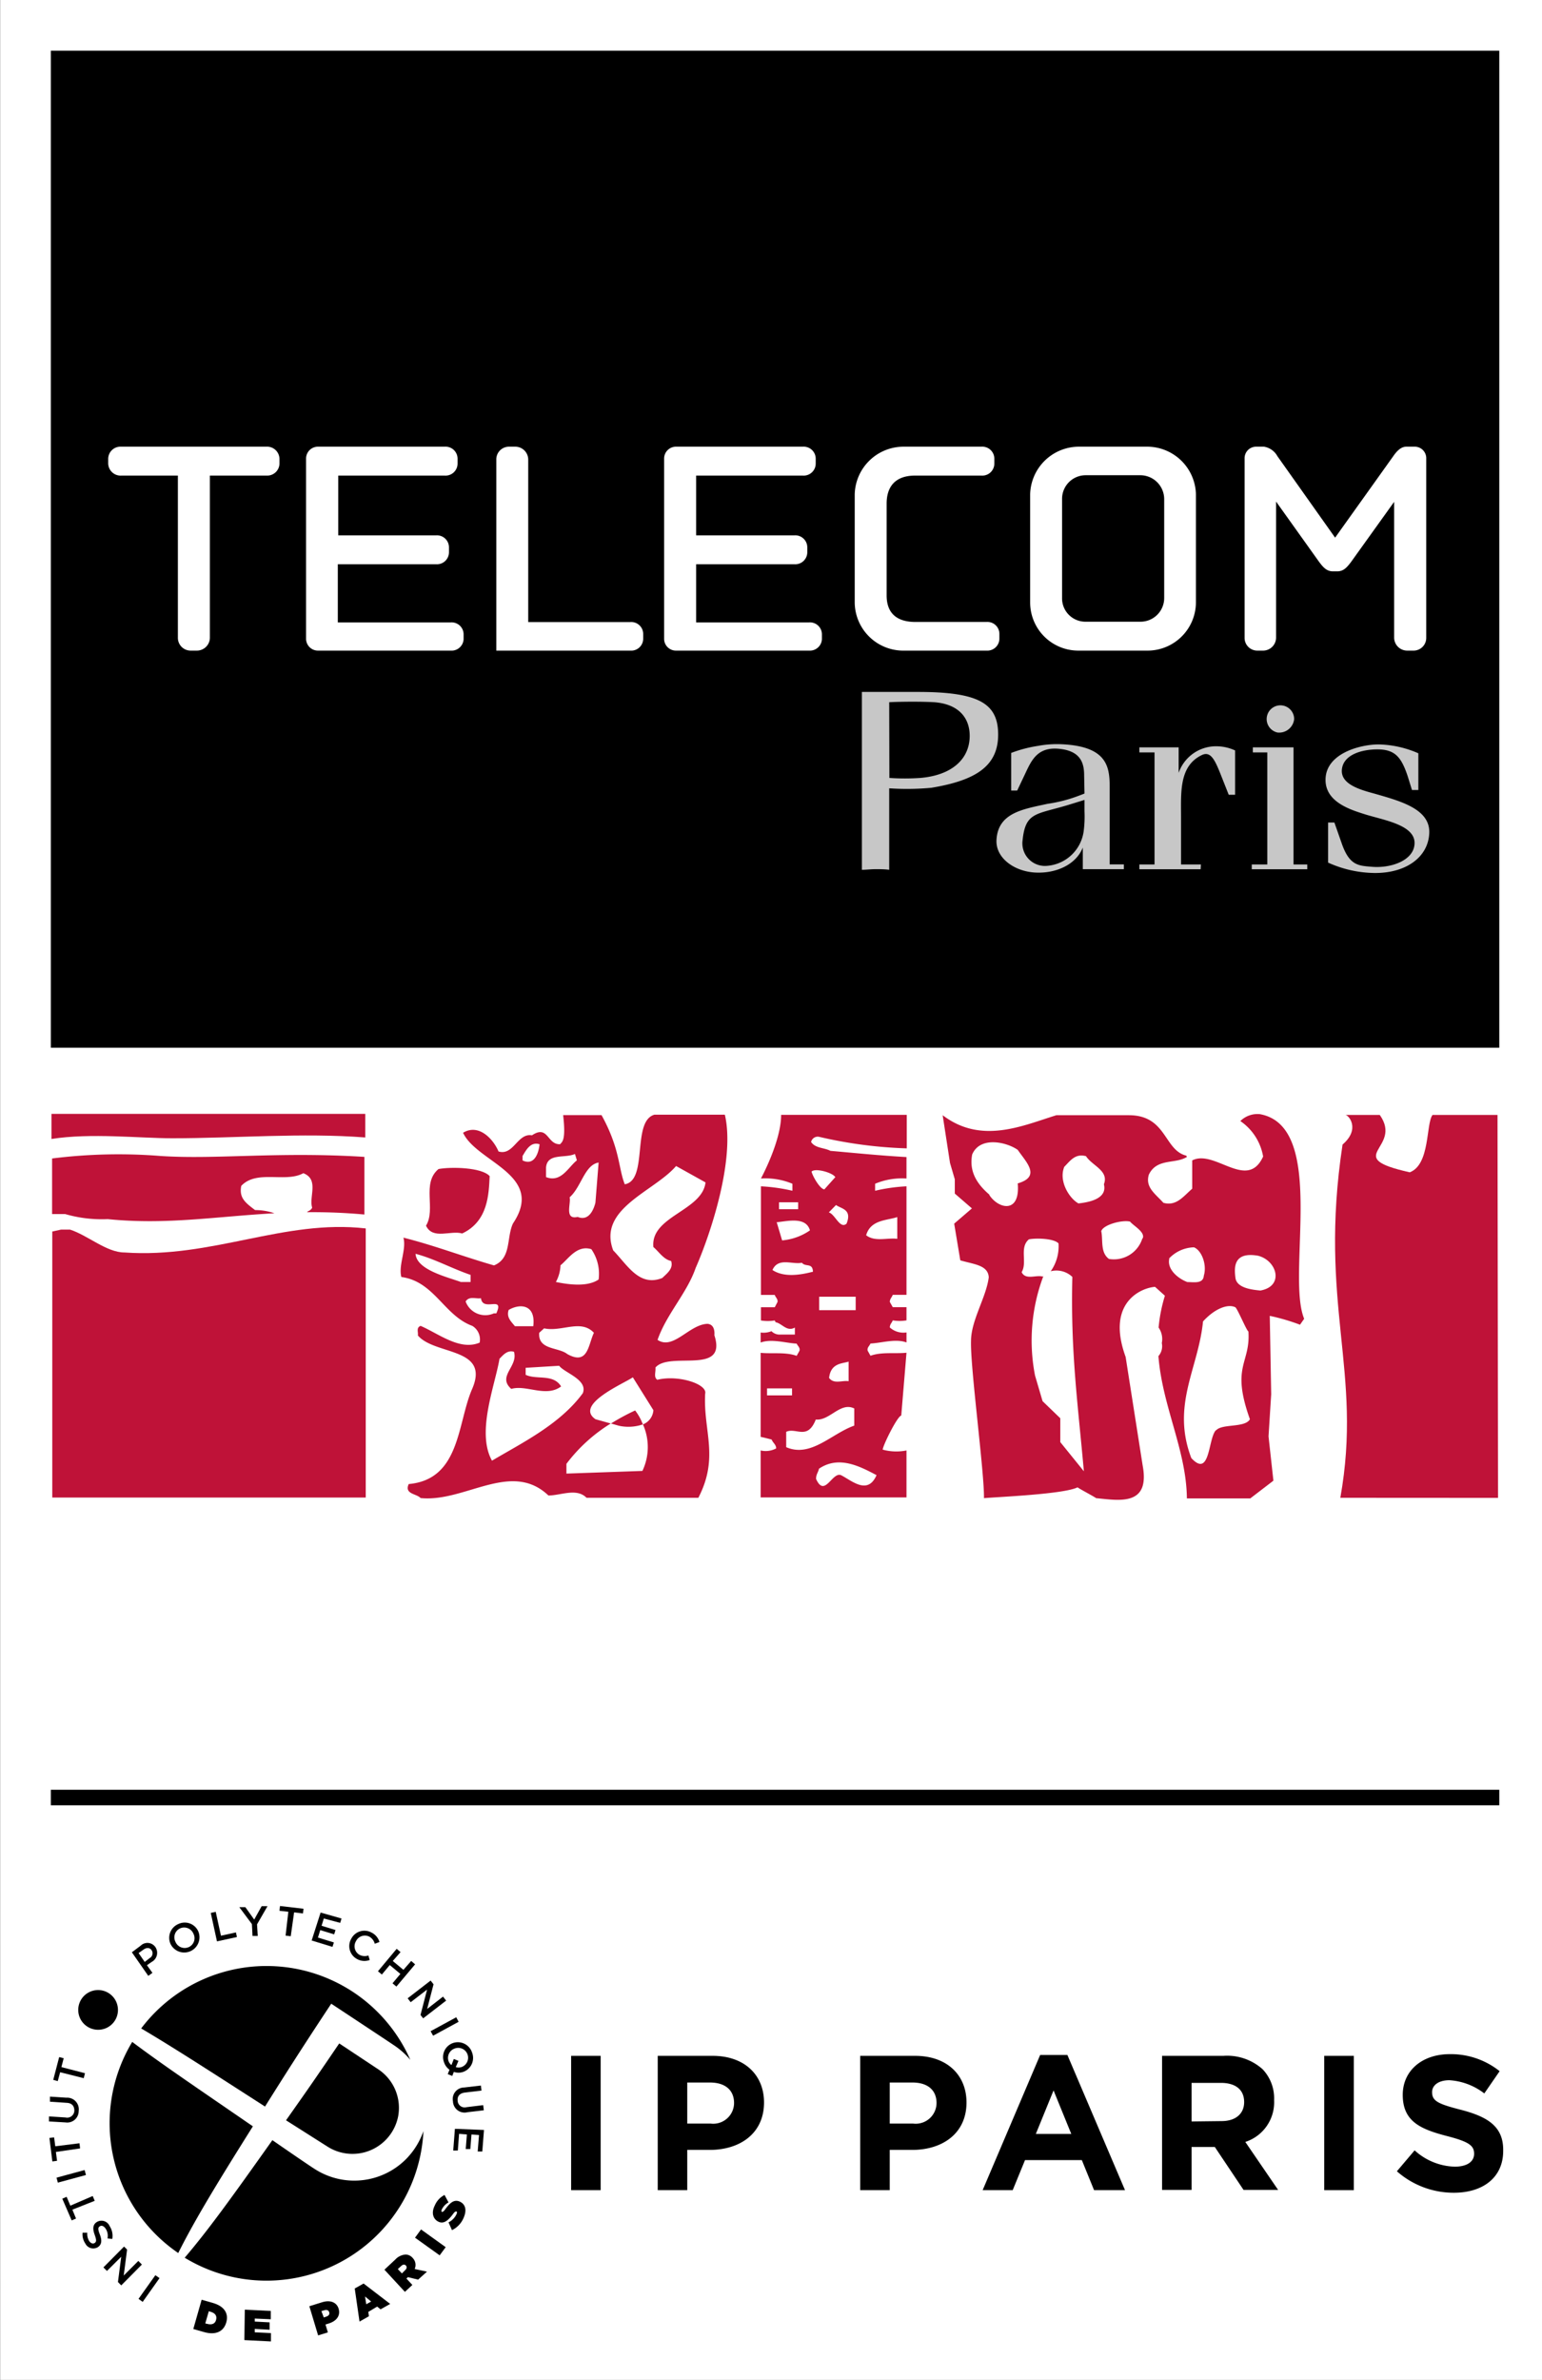
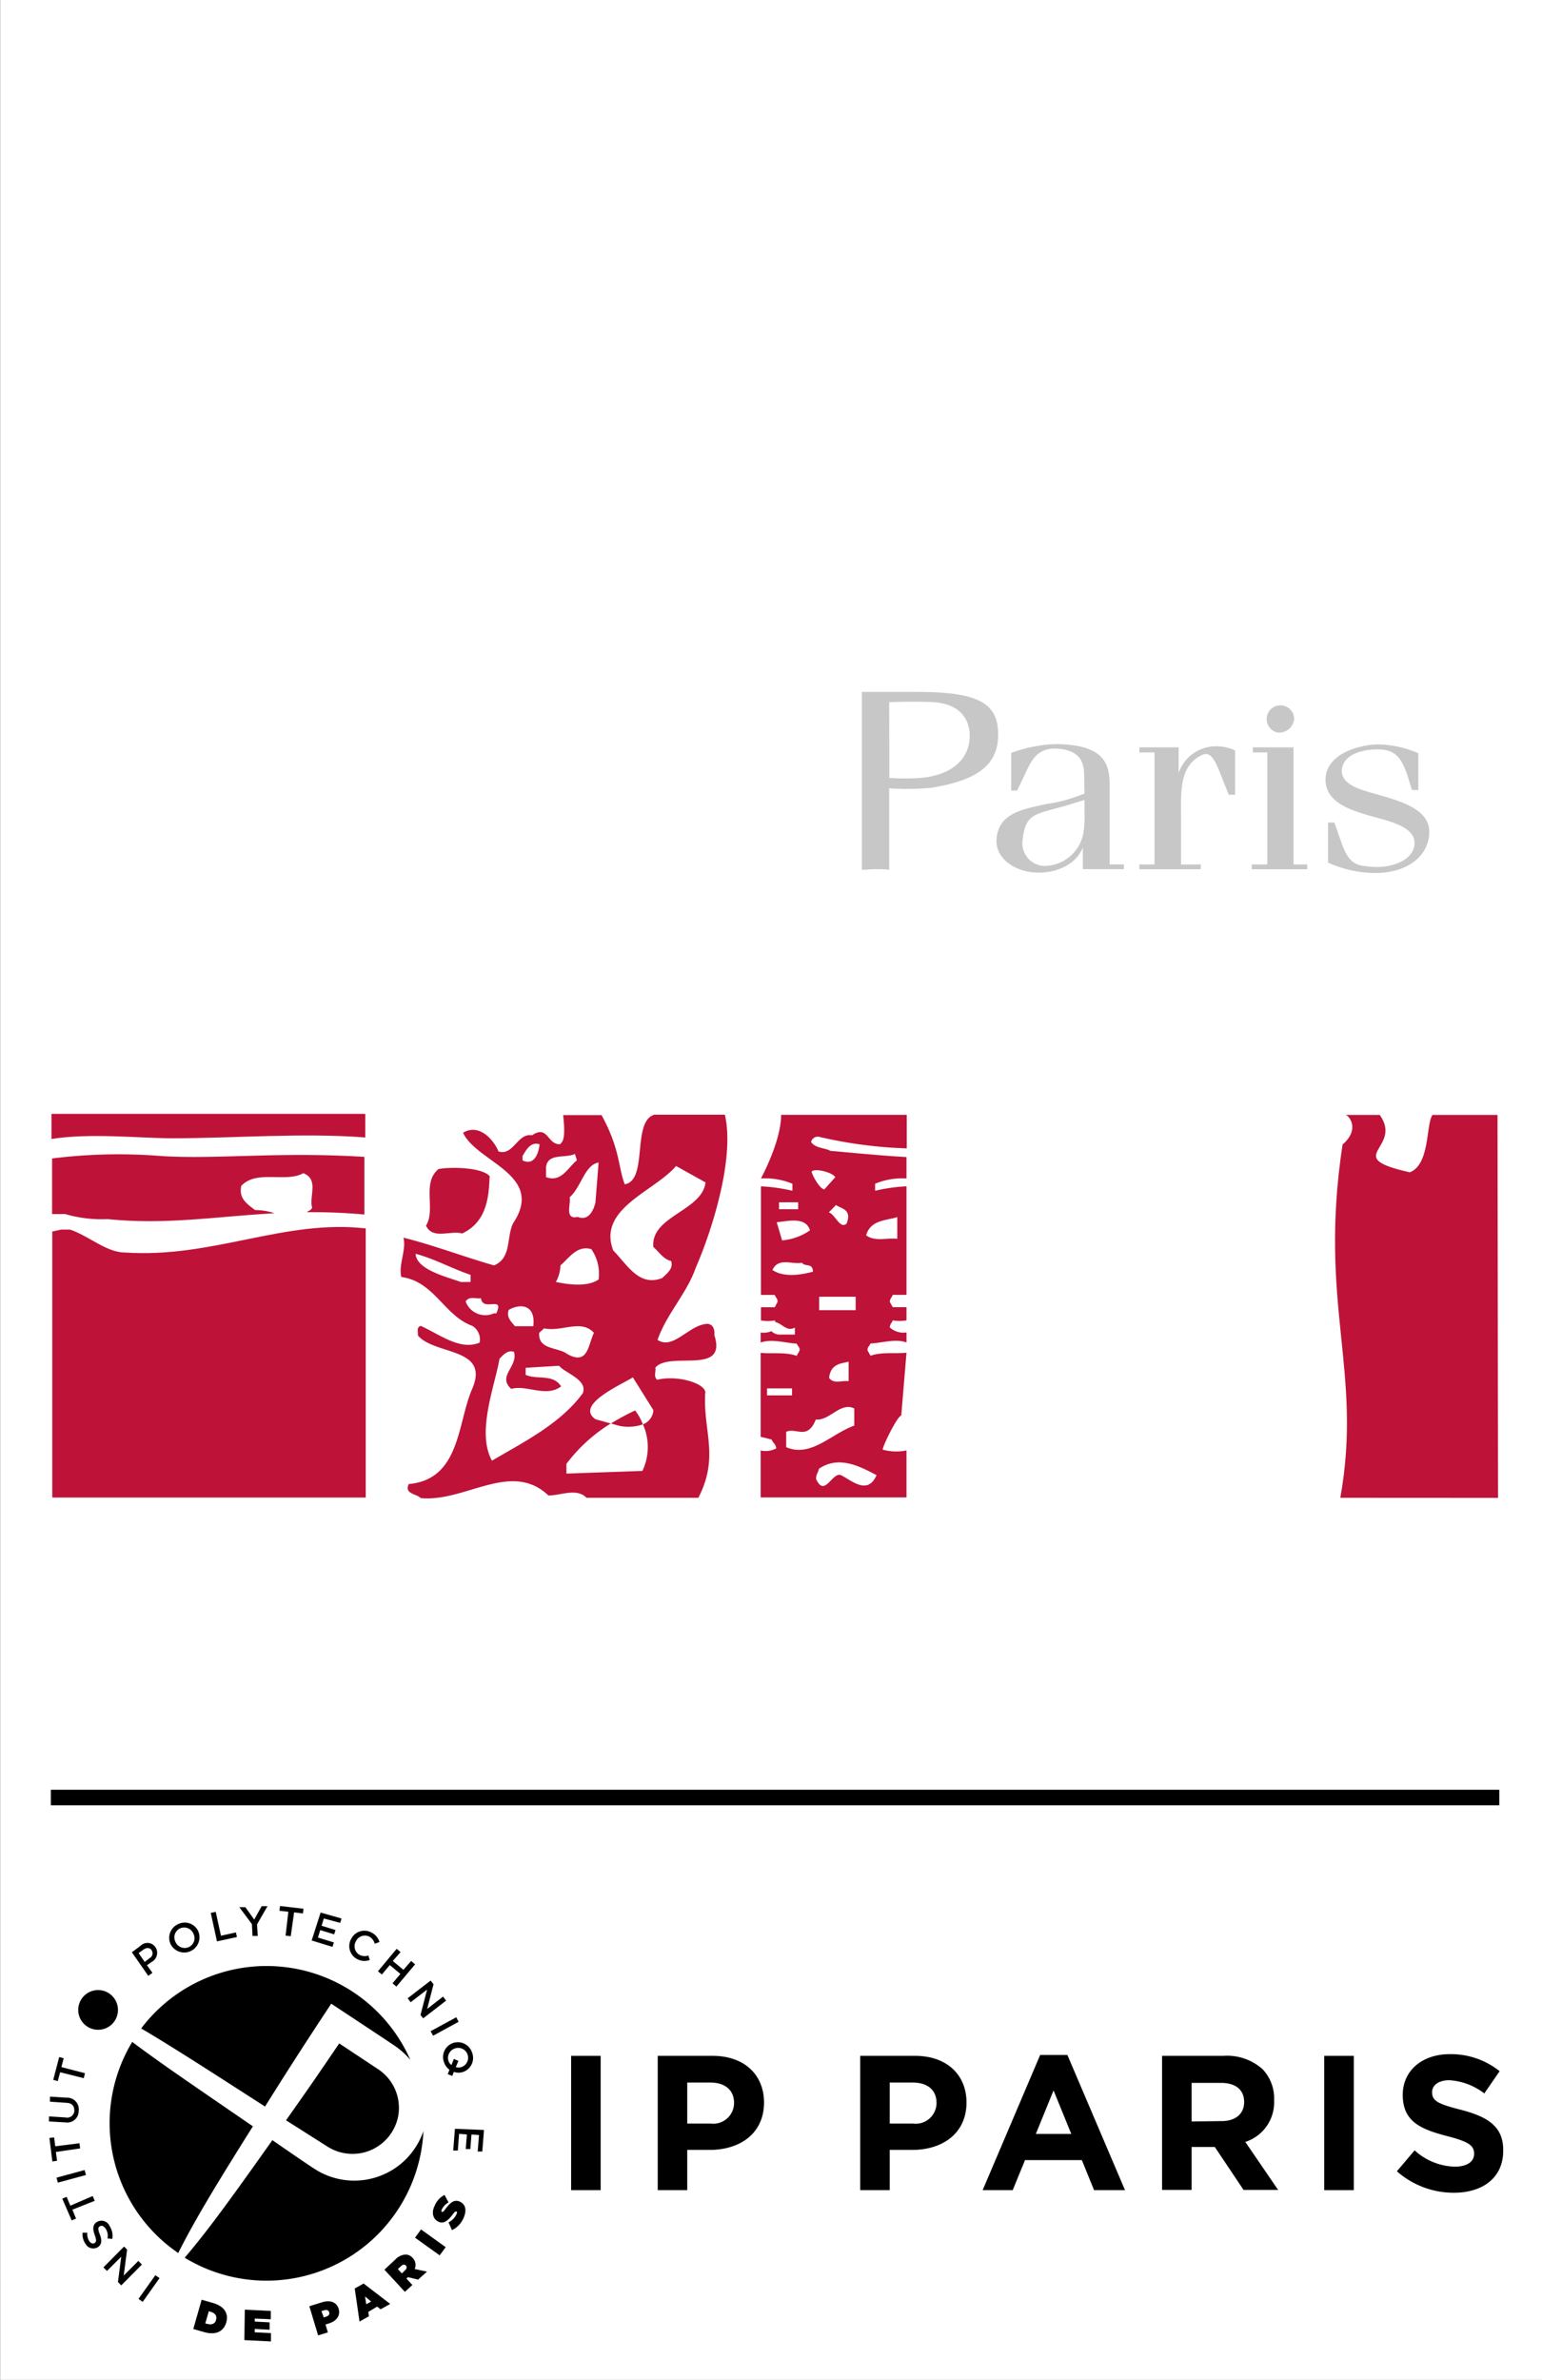
<svg xmlns="http://www.w3.org/2000/svg" xmlns:ns1="http://www.inkscape.org/namespaces/inkscape" xmlns:ns2="http://sodipodi.sourceforge.net/DTD/sodipodi-0.dtd" width="45.362" height="70" viewBox="0 0 12.002 18.521" version="1.1" id="svg36567" ns1:version="1.4 (e7c3feb100, 2024-10-09)" ns2:docname="telecom-paris.svg">
  <rect x="0" y="0" width="12.002" height="18.521" fill="#333333" stroke="none" />
  <ns2:namedview id="namedview36569" pagecolor="#ffffff" bordercolor="#666666" borderopacity="1.0" ns1:showpageshadow="2" ns1:pageopacity="0.0" ns1:pagecheckerboard="0" ns1:deskcolor="#d1d1d1" ns1:document-units="mm" showgrid="false" ns1:zoom="7.2907407" ns1:cx="54.384049" ns1:cy="29.96952" ns1:window-width="2558" ns1:window-height="1418" ns1:window-x="1920" ns1:window-y="20" ns1:window-maximized="1" ns1:current-layer="g31230" />
  <defs id="defs36564" />
  <g ns1:label="Calque 1" ns1:groupmode="layer" id="layer1" transform="translate(-84.035,-52.617)">
    <g id="g31230" transform="translate(7.375,-128.853)">
      <g id="g2956" transform="matrix(0.069,0,0,0.069,76.661,181.47)">
        <rect class="cls-1" width="174.83" height="269.79" id="rect2739" x="0" y="0" style="fill:#ffffff" />
        <path d="m 59,277.44 c -6.66,-4.58 -10.25,-7 -13.61,-9.52 a 17.73,17.73 0 0 0 5.19,23.81 c 1.92,-3.84 4.54,-8.11 8.42,-14.29 z" transform="translate(-30.49,-37.62)" id="path2741" />
        <path d="m 76.41,281 a 8.24,8.24 0 0 1 -10.28,1.35 C 65.53,282 61.2,279 61.2,279 c -4.79,6.76 -7.25,10.15 -9.89,13.26 A 17.73,17.73 0 0 0 78.24,277.98 8.45,8.45 0 0 1 76.41,281 Z" transform="translate(-30.49,-37.62)" id="path2743" />
        <path d="m 73.13,271 -4.39,-2.91 c -3.11,4.58 -3.6,5.26 -6,8.67 l 4.73,3 a 5.25,5.25 0 0 0 7.92,-3.46 5.22,5.22 0 0 0 -2.26,-5.3 z" transform="translate(-30.49,-37.62)" id="path2745" />
        <path d="m 60.37,275.21 c 2.25,-3.59 4.28,-6.78 7.47,-11.6 0,0 6.7,4.42 7.3,4.84 a 8.87,8.87 0 0 1 1.62,1.49 17.72,17.72 0 0 0 -30.36,-3.54 c 3.6,2.12 7.83,4.86 13.97,8.81 z" transform="translate(-30.49,-37.62)" id="path2747" />
        <path d="m 43.78,264.32 a 2.24,2.24 0 1 0 -2.24,2.23 2.23,2.23 0 0 0 2.24,-2.23 z" transform="translate(-30.49,-37.62)" id="path2749" />
        <path d="m 45.35,257.81 1,-0.75 a 1.09,1.09 0 0 1 1.65,0.16 v 0 a 1.16,1.16 0 0 1 -0.42,1.68 l -0.53,0.37 0.62,0.86 -0.47,0.34 z m 2,0.66 a 0.62,0.62 0 0 0 0.23,-0.89 v 0 c -0.23,-0.32 -0.57,-0.32 -0.92,-0.07 l -0.55,0.39 0.69,1 z" transform="translate(-30.49,-37.62)" id="path2751" />
        <path d="m 49.71,256.87 v 0 a 1.69,1.69 0 0 1 0.89,-2.25 1.67,1.67 0 0 1 2.25,0.85 v 0 a 1.72,1.72 0 0 1 -3.14,1.4 z m 2.59,-1.14 v 0 a 1.13,1.13 0 0 0 -1.5,-0.62 1.11,1.11 0 0 0 -0.54,1.51 v 0 a 1.13,1.13 0 0 0 1.5,0.61 1.1,1.1 0 0 0 0.54,-1.5 z" transform="translate(-30.49,-37.62)" id="path2753" />
        <path d="m 54.25,253.37 0.56,-0.12 0.59,2.69 1.69,-0.37 0.11,0.52 -2.25,0.49 z" transform="translate(-30.49,-37.62)" id="path2755" />
        <path d="m 58.89,254.63 -1.42,-1.91 h 0.68 l 1,1.4 0.84,-1.51 h 0.66 l -1.18,2.05 0.08,1.31 h -0.59 z" transform="translate(-30.49,-37.62)" id="path2757" />
        <path d="m 63,253.24 -1,-0.11 0.06,-0.54 2.65,0.31 -0.06,0.53 -1,-0.12 -0.38,2.69 -0.58,-0.07 z" transform="translate(-30.49,-37.62)" id="path2759" />
        <path d="M 66.64,253.33 69,254 68.85,254.49 67,254 l -0.25,0.82 1.57,0.48 -0.15,0.49 -1.57,-0.48 -0.26,0.84 1.8,0.55 -0.16,0.5 -2.35,-0.72 z" transform="translate(-30.49,-37.62)" id="path2761" />
        <path d="m 70.1,256.28 v 0 a 1.66,1.66 0 0 1 2.29,-0.69 1.72,1.72 0 0 1 0.89,1.06 l -0.53,0.2 a 1.29,1.29 0 0 0 -0.61,-0.8 1.11,1.11 0 0 0 -1.51,0.51 v 0 a 1.11,1.11 0 0 0 0.4,1.54 1.28,1.28 0 0 0 1,0.07 l 0.15,0.51 a 1.71,1.71 0 0 1 -1.45,-0.12 1.65,1.65 0 0 1 -0.63,-2.28 z" transform="translate(-30.49,-37.62)" id="path2763" />
        <path d="m 75.22,257.42 0.44,0.37 -0.88,1 1.2,1 0.88,-1 0.44,0.38 -2.11,2.51 -0.44,-0.37 0.89,-1.06 -1.2,-1 -0.89,1.07 -0.44,-0.37 z" transform="translate(-30.49,-37.62)" id="path2765" />
        <path d="m 79.05,261 0.33,0.42 -0.72,2.78 1.79,-1.39 0.35,0.45 -2.59,2 -0.3,-0.38 0.74,-2.86 -1.85,1.42 -0.34,-0.44 z" transform="translate(-30.49,-37.62)" id="path2767" />
        <path d="m 81.94,265.14 0.27,0.51 -2.88,1.57 -0.28,-0.51 z" transform="translate(-30.49,-37.62)" id="path2769" />
        <path d="m 81.18,271.06 a 1.71,1.71 0 0 1 -0.62,-0.85 1.67,1.67 0 0 1 1,-2.16 v 0 a 1.69,1.69 0 0 1 2.17,1.08 1.67,1.67 0 0 1 -1,2.17 v 0 a 1.61,1.61 0 0 1 -1.06,0 l -0.18,0.46 -0.51,-0.21 z m 0.22,-0.53 0.27,-0.69 0.52,0.22 -0.3,0.7 a 1.06,1.06 0 0 0 0.63,0 v 0 a 1.113,1.113 0 1 0 -0.71,-2.11 v 0 a 1.12,1.12 0 0 0 -0.74,1.43 1,1 0 0 0 0.33,0.45 z" transform="translate(-30.49,-37.62)" id="path2771" />
-         <path d="m 82.84,273.06 1.88,-0.22 0.07,0.57 -1.86,0.22 c -0.6,0.07 -0.89,0.42 -0.83,0.93 a 0.79,0.79 0 0 0 1,0.72 l 1.88,-0.23 0.07,0.58 -1.85,0.22 a 1.31,1.31 0 0 1 -1.63,-1.23 1.3,1.3 0 0 1 1.27,-1.56 z" transform="translate(-30.49,-37.62)" id="path2773" />
        <path d="m 85.07,277.85 -0.19,2.43 h -0.52 l 0.15,-1.86 -0.85,-0.06 -0.13,1.64 h -0.52 l 0.13,-1.64 -0.88,-0.07 -0.14,1.88 H 81.6 l 0.19,-2.45 z" transform="translate(-30.49,-37.62)" id="path2775" />
        <path d="m 46.57,297.24 -0.47,-0.34 1.9,-2.67 0.47,0.33 z" transform="translate(-30.49,-37.62)" id="path2777" />
        <path d="m 44.15,295.38 -0.37,-0.38 0.37,-2.85 -1.61,1.6 -0.4,-0.4 2.33,-2.35 0.34,0.34 -0.38,2.93 1.65,-1.65 0.4,0.41 z" transform="translate(-30.49,-37.62)" id="path2779" />
        <path d="m 43.14,290.14 -0.54,-0.06 a 1.45,1.45 0 0 0 -0.21,-1.1 c -0.2,-0.3 -0.46,-0.4 -0.66,-0.26 v 0 c -0.2,0.13 -0.23,0.31 0,0.9 0.23,0.59 0.28,1.12 -0.22,1.45 v 0 a 1,1 0 0 1 -1.41,-0.41 1.84,1.84 0 0 1 -0.31,-1.22 h 0.53 a 1.53,1.53 0 0 0 0.21,0.93 c 0.19,0.28 0.44,0.35 0.62,0.23 v 0 c 0.21,-0.14 0.22,-0.33 0,-0.94 -0.22,-0.61 -0.23,-1.11 0.22,-1.41 v 0 a 1,1 0 0 1 1.47,0.44 2,2 0 0 1 0.3,1.45 z" transform="translate(-30.49,-37.62)" id="path2781" />
        <path d="m 38.64,286.84 0.41,1 -0.49,0.21 -1.06,-2.45 0.49,-0.21 0.42,1 2.52,-1.09 0.23,0.54 z" transform="translate(-30.49,-37.62)" id="path2783" />
        <path d="m 37,283.79 -0.15,-0.56 3.17,-0.86 0.15,0.56 z" transform="translate(-30.49,-37.62)" id="path2785" />
        <path d="m 36.78,280.33 0.13,1 -0.53,0.07 -0.33,-2.65 0.53,-0.06 0.13,1 2.73,-0.34 0.07,0.58 z" transform="translate(-30.49,-37.62)" id="path2787" />
        <path d="M 37.88,277 36,276.89 v -0.57 l 1.86,0.12 a 0.81,0.81 0 0 0 1,-0.77 c 0,-0.51 -0.26,-0.85 -0.86,-0.88 l -1.89,-0.13 v -0.57 l 1.86,0.12 a 1.31,1.31 0 0 1 1.38,1.5 1.29,1.29 0 0 1 -1.47,1.29 z" transform="translate(-30.49,-37.62)" id="path2789" />
        <path d="m 37.26,271.34 -0.27,1 -0.51,-0.14 0.67,-2.57 0.51,0.13 -0.26,1 2.66,0.69 -0.14,0.56 z" transform="translate(-30.49,-37.62)" id="path2791" />
        <path d="m 53.22,297 1.27,0.36 c 1.32,0.38 1.79,1.21 1.51,2.19 v 0 c -0.28,1 -1.15,1.48 -2.49,1.1 l -1.23,-0.35 z m 0.63,2.72 c 0.5,0.14 0.89,0 1,-0.45 v 0 c 0.13,-0.48 -0.13,-0.78 -0.64,-0.92 l -0.18,-0.06 -0.4,1.38 z" transform="translate(-30.49,-37.62)" id="path2793" />
        <path d="m 58.09,298.12 2.93,0.14 v 0.94 l -1.81,-0.08 v 0.34 l 1.68,0.09 v 0.83 l -1.68,-0.09 v 0.38 l 1.83,0.09 v 0.94 l -3,-0.15 z" transform="translate(-30.49,-37.62)" id="path2795" />
        <path d="m 65.37,297.73 1.48,-0.46 c 0.87,-0.26 1.59,0 1.82,0.73 v 0 c 0.24,0.8 -0.24,1.41 -1.12,1.68 l -0.36,0.11 0.27,0.89 -1.1,0.34 z m 1.88,1.18 c 0.29,-0.08 0.44,-0.27 0.36,-0.5 v 0 c -0.07,-0.24 -0.28,-0.31 -0.57,-0.22 L 66.73,298.28 67,299 Z" transform="translate(-30.49,-37.62)" id="path2797" />
        <path d="m 70.49,295.73 1,-0.56 3,2.3 -1.09,0.61 -0.38,-0.31 -1,0.6 0.07,0.49 -1.06,0.6 z m 1.85,1.47 -0.69,-0.57 0.14,0.88 z" transform="translate(-30.49,-37.62)" id="path2799" />
        <path d="m 73.84,293.61 1.23,-1.15 a 1.73,1.73 0 0 1 1.18,-0.56 1.07,1.07 0 0 1 0.78,0.39 v 0 a 1.12,1.12 0 0 1 0.22,1.24 l 1.39,0.3 -1,0.9 -1.15,-0.28 v 0 l -0.17,0.16 0.67,0.72 -0.84,0.78 z m 2.32,0.07 c 0.21,-0.19 0.24,-0.39 0.1,-0.54 v 0 c -0.15,-0.16 -0.35,-0.12 -0.54,0.06 l -0.37,0.34 0.46,0.49 z" transform="translate(-30.49,-37.62)" id="path2801" />
        <path d="m 77.29,290 0.68,-0.93 2.78,2 -0.68,0.92 z" transform="translate(-30.49,-37.62)" id="path2803" />
        <path d="m 81.46,289.15 -0.39,-0.88 a 1.94,1.94 0 0 0 0.89,-0.9 c 0.09,-0.19 0.08,-0.29 0,-0.33 v 0 c -0.09,0 -0.18,0 -0.41,0.33 -0.48,0.63 -1,1.14 -1.63,0.82 v 0 c -0.59,-0.29 -0.82,-1 -0.4,-1.82 a 2.35,2.35 0 0 1 1.1,-1.19 l 0.45,0.84 a 1.81,1.81 0 0 0 -0.75,0.78 c -0.08,0.16 -0.06,0.25 0,0.29 v 0 c 0.08,0 0.17,0 0.39,-0.31 0.53,-0.72 1,-1.14 1.65,-0.84 v 0 c 0.65,0.31 0.79,1 0.39,1.87 a 2.7,2.7 0 0 1 -1.29,1.34 z" transform="translate(-30.49,-37.62)" id="path2805" />
        <path d="m 94.9,269.49 h 3.33 v 15.15 H 94.9 Z" transform="translate(-30.49,-37.62)" id="path2807" />
        <path d="m 110.86,269.49 h -6.19 v 15.15 H 108 v -4.54 h 2.53 c 3.4,0 6.13,-1.84 6.13,-5.35 0,-3.09 -2.19,-5.26 -5.8,-5.26 z m -0.22,7.64 H 108 v -4.63 h 2.57 c 1.67,0 2.71,0.82 2.71,2.32 a 2.35,2.35 0 0 1 -2.64,2.31 z" transform="translate(-30.49,-37.62)" id="path2809" />
        <path d="m 133.7,269.49 h -6.19 v 15.15 h 3.33 v -4.54 h 2.53 c 3.4,0 6.13,-1.84 6.13,-5.35 0,-3.09 -2.19,-5.26 -5.8,-5.26 z m -0.22,7.64 h -2.64 v -4.63 h 2.57 c 1.67,0 2.71,0.82 2.71,2.32 a 2.35,2.35 0 0 1 -2.64,2.31 z" transform="translate(-30.49,-37.62)" id="path2811" />
        <path d="m 147.81,269.39 h 3.07 l 6.5,15.25 h -3.49 l -1.38,-3.39 h -6.41 l -1.39,3.39 h -3.39 z m 3.51,8.91 -2,-4.91 -2,4.91 z" transform="translate(-30.49,-37.62)" id="path2813" />
        <path d="m 161.56,269.49 h 6.92 a 6,6 0 0 1 4.42,1.51 4.76,4.76 0 0 1 1.3,3.46 v 0.05 a 4.7,4.7 0 0 1 -3.25,4.69 l 3.7,5.41 h -3.9 l -3.24,-4.84 h -2.62 v 4.84 h -3.33 z m 6.71,7.36 c 1.62,0 2.55,-0.86 2.55,-2.14 v 0 c 0,-1.43 -1,-2.17 -2.62,-2.17 h -3.31 v 4.35 z" transform="translate(-30.49,-37.62)" id="path2815" />
        <path d="m 179.85,269.49 h 3.34 v 15.15 h -3.34 z" transform="translate(-30.49,-37.62)" id="path2817" />
        <path d="m 195.29,275.58 c -2.62,-0.67 -3.27,-1 -3.27,-2 0,-0.73 0.67,-1.34 1.95,-1.34 a 7.15,7.15 0 0 1 3.94,1.49 l 1.73,-2.51 a 8.8,8.8 0 0 0 -5.63,-1.92 c -3.09,0 -5.3,1.84 -5.3,4.59 0,3 2,3.87 5,4.65 2.53,0.65 3.05,1.1 3.05,2 0,0.9 -0.82,1.45 -2.19,1.45 a 7,7 0 0 1 -4.52,-1.84 l -2,2.36 a 9.67,9.67 0 0 0 6.43,2.42 c 3.27,0 5.56,-1.71 5.56,-4.72 0.05,-2.71 -1.68,-3.83 -4.75,-4.63 z" transform="translate(-30.49,-37.62)" id="path2819" />
        <rect x="5.72" y="201.86" width="163.39" height="1.75" id="rect2821" />
-         <rect x="5.72" y="5.72" width="163.39" height="112.45" id="rect2823" />
        <path class="cls-2" d="m 199.46,206.56 -0.06,-43.19 h -7.33 c -0.76,1 -0.25,5.59 -2.57,6.47 -7.84,-1.76 -0.69,-2.65 -3.38,-6.47 -0.34,0 -3.54,0 -3.88,0 0.36,0 1.73,1.58 -0.32,3.34 -2.75,18.11 2.31,25.49 -0.25,39.84 z" transform="translate(-30.49,-37.62)" id="path2825" style="fill:#bf1238" />
        <path class="cls-2" d="m 82.61,176.74 c 2.94,-1.38 3,-4.45 3.1,-6.47 -0.89,-1 -4.38,-1.06 -5.77,-0.8 -1.94,1.62 -0.26,4.51 -1.41,6.39 0.76,1.62 2.8,0.49 4.08,0.88 z" transform="translate(-30.49,-37.62)" id="path2827" style="fill:#bf1238" />
        <path class="cls-2" d="m 99.4,198.17 0.87,0.25 a 5,5 0 0 0 2.72,-0.15 6,6 0 0 0 -0.87,-1.57 25.17,25.17 0 0 0 -2.72,1.47 z" transform="translate(-30.49,-37.62)" id="path2829" style="fill:#bf1238" />
        <path class="cls-2" d="m 110.28,186.93 c -2.07,0.07 -3.85,3 -5.63,1.81 1,-2.9 3.33,-5.29 4.3,-8.12 1.7,-3.86 4.47,-12.27 3.29,-17.28 h -7.94 c -2.59,0.73 -0.68,7.41 -3.35,7.85 -0.73,-1.83 -0.52,-4 -2.62,-7.8 H 94 c 0.33,2.86 -0.11,3 -0.34,3.28 -1.48,0.08 -1.33,-2.24 -3.18,-1 -1.63,-0.29 -2.07,2.33 -3.77,1.82 -0.58,-1.38 -2.22,-3.19 -4,-2.11 1.55,3.35 9.32,4.73 5.63,10.23 -0.75,1.6 -0.15,3.92 -2.14,4.73 -3.49,-1 -6.74,-2.26 -10.22,-3.13 0.37,1.31 -0.59,3.13 -0.23,4.44 3.71,0.49 4.82,4.35 8,5.51 a 1.79,1.79 0 0 1 0.83,1.89 c -2.23,0.94 -4.6,-1 -6.66,-1.89 -0.53,0.21 -0.24,0.72 -0.31,1.08 1.92,2.26 8.14,1.31 6.14,6 -1.7,3.85 -1.32,10.24 -7.17,10.76 -0.52,1.15 0.88,1.07 1.34,1.58 5,0.51 10.21,-4.29 14.42,-0.29 1.4,0 3.18,-0.88 4.3,0.26 h 12.61 c 2.38,-4.59 0.54,-7.53 0.77,-11.74 0.28,-1.07 -3,-2.16 -5.4,-1.57 -0.44,-0.3 -0.15,-0.88 -0.21,-1.38 1.62,-1.89 8.13,0.94 6.65,-3.64 0.03,-0.35 0.03,-1.22 -0.78,-1.29 z m -26.72,-4.72 h -1.1 c -1.56,-0.57 -5,-1.37 -5.11,-3.18 2.15,0.57 4.07,1.65 6.21,2.38 z M 98,168.74 l -0.36,4.53 c -0.18,0.72 -0.72,2.13 -2,1.6 -1.54,0.36 -0.73,-1.52 -0.91,-2.21 1.32,-1.16 1.69,-3.66 3.27,-3.92 z m 0,13.19 c -1.27,0.87 -3.4,0.57 -4.82,0.28 a 4.18,4.18 0 0 0 0.52,-1.88 c 0.9,-0.73 1.85,-2.32 3.48,-1.82 a 4.88,4.88 0 0 1 0.82,3.42 z m -5.93,-12.64 c 0.15,-1.66 2.15,-1 3.26,-1.52 l 0.22,0.72 c -1,0.8 -1.78,2.55 -3.48,1.89 z m -0.22,18.15 c 2,0.43 4.15,-1.08 5.62,0.5 -0.66,1.39 -0.66,3.7 -3,2.4 -1,-0.8 -3.33,-0.44 -3.17,-2.4 z M 89.42,168 c 0.36,-0.58 0.88,-1.67 1.92,-1.32 -0.09,0.87 -0.53,2.48 -1.92,1.82 z m -1.56,17.36 c 1.28,-0.75 3.07,-0.63 2.77,1.84 h -2.07 c -0.4,-0.51 -1,-1 -0.7,-1.85 z M 83,184.41 c 0.4,-0.65 1.17,-0.27 1.73,-0.37 0.2,1.6 2.69,-0.38 1.73,1.71 H 86.18 A 2.36,2.36 0 0 1 83,184.41 Z m 3,18 c -1.84,-3.19 0.31,-8.5 0.82,-11.54 0.43,-0.44 0.88,-1 1.63,-0.79 0.51,1.66 -1.93,2.75 -0.3,4.19 1.7,-0.5 3.92,1 5.62,-0.28 -0.89,-1.45 -2.74,-0.72 -4,-1.31 v -0.79 l 3.78,-0.23 c 0.59,0.8 3.26,1.56 2.67,3.09 -2.58,3.53 -6.88,5.61 -10.29,7.64 z m 17,-4.14 a 6.26,6.26 0 0 1 -0.06,5.25 l -8.57,0.3 v -1.1 a 18.24,18.24 0 0 1 5,-4.55 l -1.72,-0.48 c -2.45,-1.67 3.32,-4.08 4.21,-4.73 l 2.32,3.71 a 1.85,1.85 0 0 1 -1.18,1.6 z m -3.36,-19.64 c -1.77,-4.71 4.64,-6.62 7.1,-9.5 l 3.32,1.85 c -0.36,3.21 -6.23,3.81 -5.88,7.29 0.62,0.52 1.15,1.4 2,1.57 0.28,0.86 -0.45,1.39 -1,1.92 -2.61,1.04 -3.94,-1.49 -5.55,-3.13 z" transform="translate(-30.49,-37.62)" id="path2831" style="fill:#bf1238" />
        <path class="cls-2" d="m 48.61,168 a 60,60 0 0 0 -12.26,0.28 v 6.27 h 1.48 a 14.8,14.8 0 0 0 4.79,0.57 c 6.63,0.67 12.22,-0.3 18.81,-0.66 a 6.68,6.68 0 0 0 -2.18,-0.36 c -1.12,-0.84 -1.82,-1.39 -1.56,-2.73 1.75,-1.86 5,-0.32 7,-1.43 1.81,0.7 0.61,2.67 1,3.89 -0.18,0.34 -0.38,0.32 -0.59,0.51 a 64.44,64.44 0 0 1 6.48,0.26 v -6.5 c -9.76,-0.61 -16.67,0.31 -22.97,-0.1 z" transform="translate(-30.49,-37.62)" id="path2833" style="fill:#bf1238" />
        <path class="cls-2" d="m 122.84,165.83 a 49.89,49.89 0 0 0 9.92,1.31 v -3.78 h -14.17 c 0,3 -2.28,7.18 -2.28,7.18 a 7.87,7.87 0 0 1 3.55,0.59 v 0.79 a 20.1,20.1 0 0 0 -3.55,-0.5 v 12.25 h 1.56 c 0.09,0.29 0.37,0.45 0.31,0.8 l -0.31,0.59 h -1.56 v 1.49 a 4.83,4.83 0 0 0 1.56,0 1.24,1.24 0 0 0 0.1,0.2 c 0.74,0.14 1.26,1.11 2.17,0.6 v 0.79 h -1.64 a 1.28,1.28 0 0 1 -1,-0.38 2.4,2.4 0 0 1 -1.22,0.15 v 1.13 c 1.24,-0.46 2.87,0.07 4.06,0.12 0.14,0.3 0.41,0.45 0.32,0.81 l -0.32,0.57 c -1.24,-0.45 -2.77,-0.21 -4.06,-0.34 v 9.48 c 0.44,0.09 0.89,0.21 1.24,0.3 0.13,0.36 0.51,0.57 0.51,1 a 2.51,2.51 0 0 1 -1.75,0.23 v 5.3 h 16.45 v -5.3 a 5.85,5.85 0 0 1 -2.68,-0.09 c 0,-0.44 1.64,-3.76 2.09,-3.85 l 0.59,-7.08 c -1.3,0.13 -2.81,-0.11 -4.06,0.34 l -0.32,-0.57 c -0.08,-0.36 0.19,-0.51 0.32,-0.81 1.21,-0.05 2.83,-0.58 4.06,-0.12 v -1.13 a 2.28,2.28 0 0 1 -1.88,-0.56 c 0,-0.37 0.23,-0.51 0.33,-0.8 a 4.77,4.77 0 0 0 1.55,0 v -1.49 h -1.55 l -0.33,-0.59 c 0,-0.35 0.23,-0.51 0.33,-0.8 h 1.55 v -12.24 a 19.73,19.73 0 0 0 -3.54,0.5 v -0.79 a 7.83,7.83 0 0 1 3.54,-0.59 v -2.42 c -2.93,-0.16 -5.83,-0.46 -8.58,-0.7 -0.7,-0.37 -1.71,-0.28 -2.18,-1 a 0.77,0.77 0 0 1 0.87,-0.59 z m 8.85,9.06 v 2.45 c -1.14,-0.14 -2.52,0.37 -3.51,-0.4 0.5,-1.77 2.37,-1.66 3.51,-2.05 z m -13.34,-1.67 h 2.16 V 174 h -2.16 z m 3.49,3.17 a 6.5,6.5 0 0 1 -3.14,1.13 l -0.61,-2.05 c 1.17,-0.1 3.3,-0.68 3.75,0.92 z M 117,195 v -0.79 h 2.82 V 195 Z m 12.35,9 c -1,2.28 -2.78,0.62 -4,0 -1,-0.42 -1.85,2.6 -2.82,0.42 0,-0.53 0.24,-0.73 0.33,-1.15 2.24,-1.52 4.6,-0.27 6.5,0.73 z M 127,185.39 h -4.12 v -1.52 H 127 Z m -0.8,5.79 v 2.22 c -0.72,-0.12 -1.66,0.37 -2.2,-0.37 0.19,-1.72 1.52,-1.6 2.24,-1.85 z m -1.42,-17.65 c 0.59,0.43 1.84,0.47 1.19,2.1 -0.74,0.66 -1.29,-1.06 -2,-1.27 z m -0.11,-3.11 -1.2,1.34 c -0.47,0 -1.31,-1.43 -1.45,-2 0.42,-0.45 2.5,0.15 2.69,0.66 z m 2.17,26.08 v 1.91 c -2.54,0.88 -4.9,3.65 -7.68,2.43 v -1.73 c 1.11,-0.53 2.4,1 3.34,-1.39 1.56,0.18 2.81,-2.07 4.38,-1.22 z m -4.7,-15.44 c -1.42,0.37 -3.24,0.65 -4.53,-0.2 0.65,-1.46 2.23,-0.59 3.32,-0.82 0.42,0.52 1.21,-0.04 1.25,1.02 z" transform="translate(-30.49,-37.62)" id="path2835" style="fill:#bf1238" />
        <path class="cls-2" d="m 49.93,166 c 7,0 14.67,-0.64 21.75,-0.09 v -2.66 h -35.4 c 0,1.1 0,2.83 0,2.83 4.43,-0.7 9.94,-0.08 13.65,-0.08 z" transform="translate(-30.49,-37.62)" id="path2837" style="fill:#bf1238" />
        <path class="cls-2" d="m 44.5,178.88 c -2,0 -4.14,-1.94 -6.13,-2.58 h -1 l -1,0.22 v 30 h 35.36 v -30.35 c -9.24,-1.06 -17.29,3.41 -27.23,2.71 z" transform="translate(-30.49,-37.62)" id="path2839" style="fill:#bf1238" />
-         <path class="cls-2" d="m 177.59,186.36 c -2.06,-5 2.65,-21.71 -5,-23.08 a 2.75,2.75 0 0 0 -2.2,0.78 6.08,6.08 0 0 1 2.57,4 c -1.78,3.92 -5.48,-0.87 -8,0.44 v 3.19 c -1,0.86 -1.78,2 -3.25,1.59 -0.89,-1 -2.08,-1.74 -1.64,-3.18 0.91,-1.89 3,-1.16 4.3,-2 a 1,1 0 0 1 -0.08,-0.14 c -2.53,-0.62 -2.2,-4.56 -6.48,-4.56 h -8.17 c -3.79,1.17 -8.46,3.33 -12.83,0 l 0.83,5.39 0.54,1.84 v 1.61 l 1.93,1.67 -2,1.72 0.69,4.14 c 1.51,0.45 3.13,0.52 3.21,1.91 -0.28,2.26 -2,4.85 -2,7.19 -0.1,2.89 1.51,14.84 1.46,17.72 1.56,-0.14 9,-0.44 10.56,-1.22 0,0.06 2.08,1.16 2.08,1.22 2.65,0.26 6.12,0.92 5.26,-3.69 l -1.92,-12.24 c -2.28,-6.26 1.92,-7.82 3.32,-7.9 l 1.11,1 a 17.39,17.39 0 0 0 -0.71,3.59 2.27,2.27 0 0 1 0.36,1.75 1.69,1.69 0 0 1 -0.38,1.47 c 0.44,5.68 3.16,10.63 3.21,16.05 h 7.15 l 2.61,-2 -0.55,-5 0.3,-4.75 -0.16,-8.84 a 23.27,23.27 0 0 1 3.41,1 z m -35.51,-14 c -1.42,-1.22 -2.3,-2.62 -1.94,-4.53 0.89,-2.1 3.9,-1.4 5.14,-0.52 0.95,1.39 2.67,3 0,3.78 0.3,3.43 -2.15,2.91 -3.2,1.32 z m 8,27.91 v -2.69 l -2,-1.93 -0.85,-2.89 a 20.61,20.61 0 0 1 0.94,-11.21 l -0.08,0.05 c -0.74,-0.22 -1.93,0.43 -2.37,-0.5 0.67,-1.1 -0.29,-2.77 0.82,-3.7 0.81,-0.16 2.82,-0.11 3.34,0.46 A 4.87,4.87 0 0 1 149,181 a 2.6,2.6 0 0 1 2.44,0.64 c -0.21,8.45 0.61,14.17 1.3,21.92 z M 155,171.19 c 0.44,1.75 -2,2.06 -2.87,2.16 -1,-0.54 -2.27,-2.49 -1.6,-4.13 0.67,-0.67 1.22,-1.53 2.45,-1.2 0.7,1.09 2.61,1.63 2.02,3.17 z m 4.34,6.1 a 3.36,3.36 0 0 1 -3.77,2.32 c -1,-0.73 -0.65,-2.12 -0.87,-3.13 0.22,-0.73 2.35,-1.3 3.25,-1.08 0.41,0.5 1.72,1.17 1.43,1.89 z m 3,2.28 a 4,4 0 0 1 2.82,-1.27 c 0.89,0.36 1.48,2 1.11,3.2 -0.07,0.94 -1.11,0.72 -1.85,0.72 -1,-0.36 -2.34,-1.42 -2.04,-2.65 z m 5.28,19.37 c -0.88,1 -0.63,5.43 -2.76,3.13 -2.28,-6 0.8,-10.1 1.32,-15.41 1.32,-1.45 2.78,-2 3.62,-1.61 0.2,0 1.31,2.7 1.5,2.74 0.25,3.66 -2,3.84 0.17,9.9 -0.54,0.99 -3.14,0.48 -3.81,1.25 z m 5,-15.77 c -0.81,-0.08 -2.63,-0.25 -2.78,-1.41 -0.15,-1.16 -0.26,-3 2.55,-2.51 2.14,0.54 2.97,3.43 0.28,3.92 z" transform="translate(-30.49,-37.62)" id="path2841" style="fill:#bf1238" />
        <path class="cls-3" d="m 130.78,116.82 c 1.06,-0.06 3.56,-0.09 5.08,0 2.78,0.21 4,1.79 4,3.79 0,2.61 -2,4.45 -5.57,4.75 a 25.29,25.29 0 0 1 -3.49,0 z m 0,9.71 a 29.76,29.76 0 0 0 4.76,-0.06 c 5,-0.83 7.53,-2.44 7.53,-6 0,-3.56 -2.25,-4.81 -9.08,-4.81 h -6.29 v 20.06 c 0.49,0 1,-0.07 1.54,-0.07 0.54,0 1,0 1.54,0.07 z" transform="translate(-30.49,-37.62)" id="path2843" style="fill:#c7c7c7" />
        <path class="cls-3" d="m 152.81,129.12 a 12.93,12.93 0 0 1 -0.08,2.15 4.52,4.52 0 0 1 -4.09,4 2.55,2.55 0 0 1 -2.81,-2.91 c 0.34,-3.26 1.6,-2.84 5.46,-4.05 l 1.52,-0.47 z m 0,-2 -0.57,0.22 a 16.55,16.55 0 0 1 -3.6,0.94 c -2.77,0.61 -5.61,1 -5.76,4.11 -0.08,2 2,3.51 4.36,3.64 2.36,0.13 4.62,-0.89 5.38,-2.82 v 2.44 h 4.63 v -0.54 h -1.6 v -8.81 c 0,-2.33 -0.41,-4.51 -5.42,-4.74 a 11.67,11.67 0 0 0 -2.69,0.19 14.57,14.57 0 0 0 -3,0.79 v 4.24 h 0.68 l 0.84,-1.77 c 0.72,-1.52 1.36,-3.16 3.83,-2.94 2.47,0.22 2.88,1.58 2.88,3 z" transform="translate(-30.49,-37.62)" id="path2845" style="fill:#c7c7c7" />
        <path class="cls-3" d="M 165.91,135.66 H 159 v -0.54 h 1.71 V 122.48 H 159 v -0.57 h 4.43 v 2.88 a 4.46,4.46 0 0 1 4.29,-3 5.07,5.07 0 0 1 2.08,0.47 v 5 h -0.72 l -0.91,-2.3 c -0.64,-1.61 -1.13,-2.66 -2.12,-2.18 -2.58,1.23 -2.35,4.2 -2.35,7 v 5.34 h 2.24 z" transform="translate(-30.49,-37.62)" id="path2847" style="fill:#c7c7c7" />
        <path class="cls-3" d="m 171.68,135.66 v -0.54 h 1.75 v -12.64 h -1.63 v -0.57 h 4.59 v 13.21 h 1.55 v 0.54 z m 4.78,-16.94 a 1.7,1.7 0 0 1 -1.86,1.52 1.55,1.55 0 1 1 1.86,-1.52 z" transform="translate(-30.49,-37.62)" id="path2849" style="fill:#c7c7c7" />
        <path class="cls-3" d="m 189.26,125.14 c -0.72,-2.15 -1.44,-3 -3.42,-3 -1.7,0 -3.86,0.57 -4,2.31 -0.11,1.55 1.82,2.18 3.57,2.65 3,0.86 6.41,1.74 6.29,4.49 -0.12,2.75 -2.69,4.55 -6.25,4.49 a 13,13 0 0 1 -5.16,-1.17 v -4.52 H 181 l 0.8,2.28 c 0.87,2.55 1.86,2.59 3.41,2.71 2.16,0.19 4.63,-0.69 4.82,-2.46 0.26,-2.18 -3.23,-2.75 -5.43,-3.41 -1.6,-0.51 -4.6,-1.34 -4.6,-3.93 0,-3 3.94,-4 6,-4 a 11.77,11.77 0 0 1 4.47,1 v 4.14 h -0.72 z" transform="translate(-30.49,-37.62)" id="path2851" style="fill:#c7c7c7" />
        <path class="cls-1" d="m 60.56,91.26 h -6.41 v 18.32 A 1.47,1.47 0 0 1 52.69,111 H 52 a 1.44,1.44 0 0 1 -1.46,-1.46 V 91.26 H 44.18 A 1.4,1.4 0 0 1 42.68,89.9 V 89.36 A 1.38,1.38 0 0 1 44.13,88 H 60.51 A 1.4,1.4 0 0 1 62,89.36 v 0.54 a 1.38,1.38 0 0 1 -1.44,1.36 z" transform="translate(-30.49,-37.62)" id="path2853" style="fill:#ffffff" />
        <path class="cls-1" d="m 81.31,111 h -15 A 1.34,1.34 0 0 1 65,109.68 V 89.36 A 1.34,1.34 0 0 1 66.39,88 h 14.24 a 1.36,1.36 0 0 1 1.46,1.36 v 0.54 a 1.36,1.36 0 0 1 -1.46,1.36 h -12 V 98 h 11.03 a 1.36,1.36 0 0 1 1.46,1.36 v 0.54 a 1.36,1.36 0 0 1 -1.46,1.36 H 68.58 v 6.56 h 12.73 a 1.35,1.35 0 0 1 1.46,1.36 v 0.54 A 1.36,1.36 0 0 1 81.31,111 Z" transform="translate(-30.49,-37.62)" id="path2855" style="fill:#ffffff" />
        <path class="cls-1" d="M 101.58,111 H 86.46 V 89.46 A 1.43,1.43 0 0 1 87.92,88 h 0.68 a 1.46,1.46 0 0 1 1.46,1.46 v 18.32 h 11.52 a 1.35,1.35 0 0 1 1.45,1.36 v 0.54 a 1.35,1.35 0 0 1 -1.45,1.32 z" transform="translate(-30.49,-37.62)" id="path2857" style="fill:#ffffff" />
        <path class="cls-1" d="m 121.74,111 h -15 a 1.33,1.33 0 0 1 -1.35,-1.36 V 89.36 a 1.34,1.34 0 0 1 1.4,-1.36 h 14.24 a 1.36,1.36 0 0 1 1.46,1.36 v 0.54 a 1.36,1.36 0 0 1 -1.46,1.36 H 109 V 98 h 11.08 a 1.36,1.36 0 0 1 1.46,1.36 v 0.54 a 1.36,1.36 0 0 1 -1.46,1.36 H 109 v 6.56 h 12.73 a 1.35,1.35 0 0 1 1.46,1.36 v 0.54 a 1.36,1.36 0 0 1 -1.45,1.28 z" transform="translate(-30.49,-37.62)" id="path2859" style="fill:#ffffff" />
        <path class="cls-1" d="m 141.76,111 h -9.52 a 5.48,5.48 0 0 1 -5.35,-5.54 V 93.4 a 5.51,5.51 0 0 1 5.54,-5.4 h 8.75 a 1.36,1.36 0 0 1 1.46,1.36 v 0.54 a 1.36,1.36 0 0 1 -1.46,1.36 h -7.48 c -2.34,0 -3.21,1.36 -3.21,3.16 v 10.35 c 0,2.28 1.46,3 3.26,3 h 8 a 1.35,1.35 0 0 1 1.46,1.36 v 0.54 a 1.36,1.36 0 0 1 -1.45,1.33 z" transform="translate(-30.49,-37.62)" id="path2861" style="fill:#ffffff" />
        <path class="cls-1" d="m 160,111 h -7.92 a 5.43,5.43 0 0 1 -5.4,-5.45 V 93.35 A 5.51,5.51 0 0 1 152.26,88 h 7.53 a 5.51,5.51 0 0 1 5.59,5.35 v 12.24 A 5.46,5.46 0 0 1 160,111 Z m 1.8,-17.11 a 2.7,2.7 0 0 0 -2.68,-2.67 h -6.17 a 2.66,2.66 0 0 0 -2.67,2.67 v 11.18 a 2.63,2.63 0 0 0 2.62,2.67 h 6.22 a 2.67,2.67 0 0 0 2.68,-2.67 z" transform="translate(-30.49,-37.62)" id="path2863" style="fill:#ffffff" />
        <path class="cls-1" d="m 189.88,111 h -0.68 a 1.47,1.47 0 0 1 -1.46,-1.46 V 94.22 l -4.86,6.78 c -0.44,0.58 -0.83,1.06 -1.56,1.06 h -0.48 c -0.73,0 -1.12,-0.48 -1.56,-1.06 l -4.86,-6.81 v 15.36 A 1.47,1.47 0 0 1 173,111 h -0.68 a 1.43,1.43 0 0 1 -1.45,-1.46 V 89.36 A 1.3,1.3 0 0 1 172.19,88 h 0.87 a 2.12,2.12 0 0 1 1.51,1.07 l 6.51,9.19 6.56,-9.19 C 187.98,88.58 188.47,88 189.1,88 h 0.9 a 1.3,1.3 0 0 1 1.36,1.36 v 20.22 a 1.43,1.43 0 0 1 -1.48,1.42 z" transform="translate(-30.49,-37.62)" id="path2865" style="fill:#ffffff" />
      </g>
    </g>
  </g>
</svg>